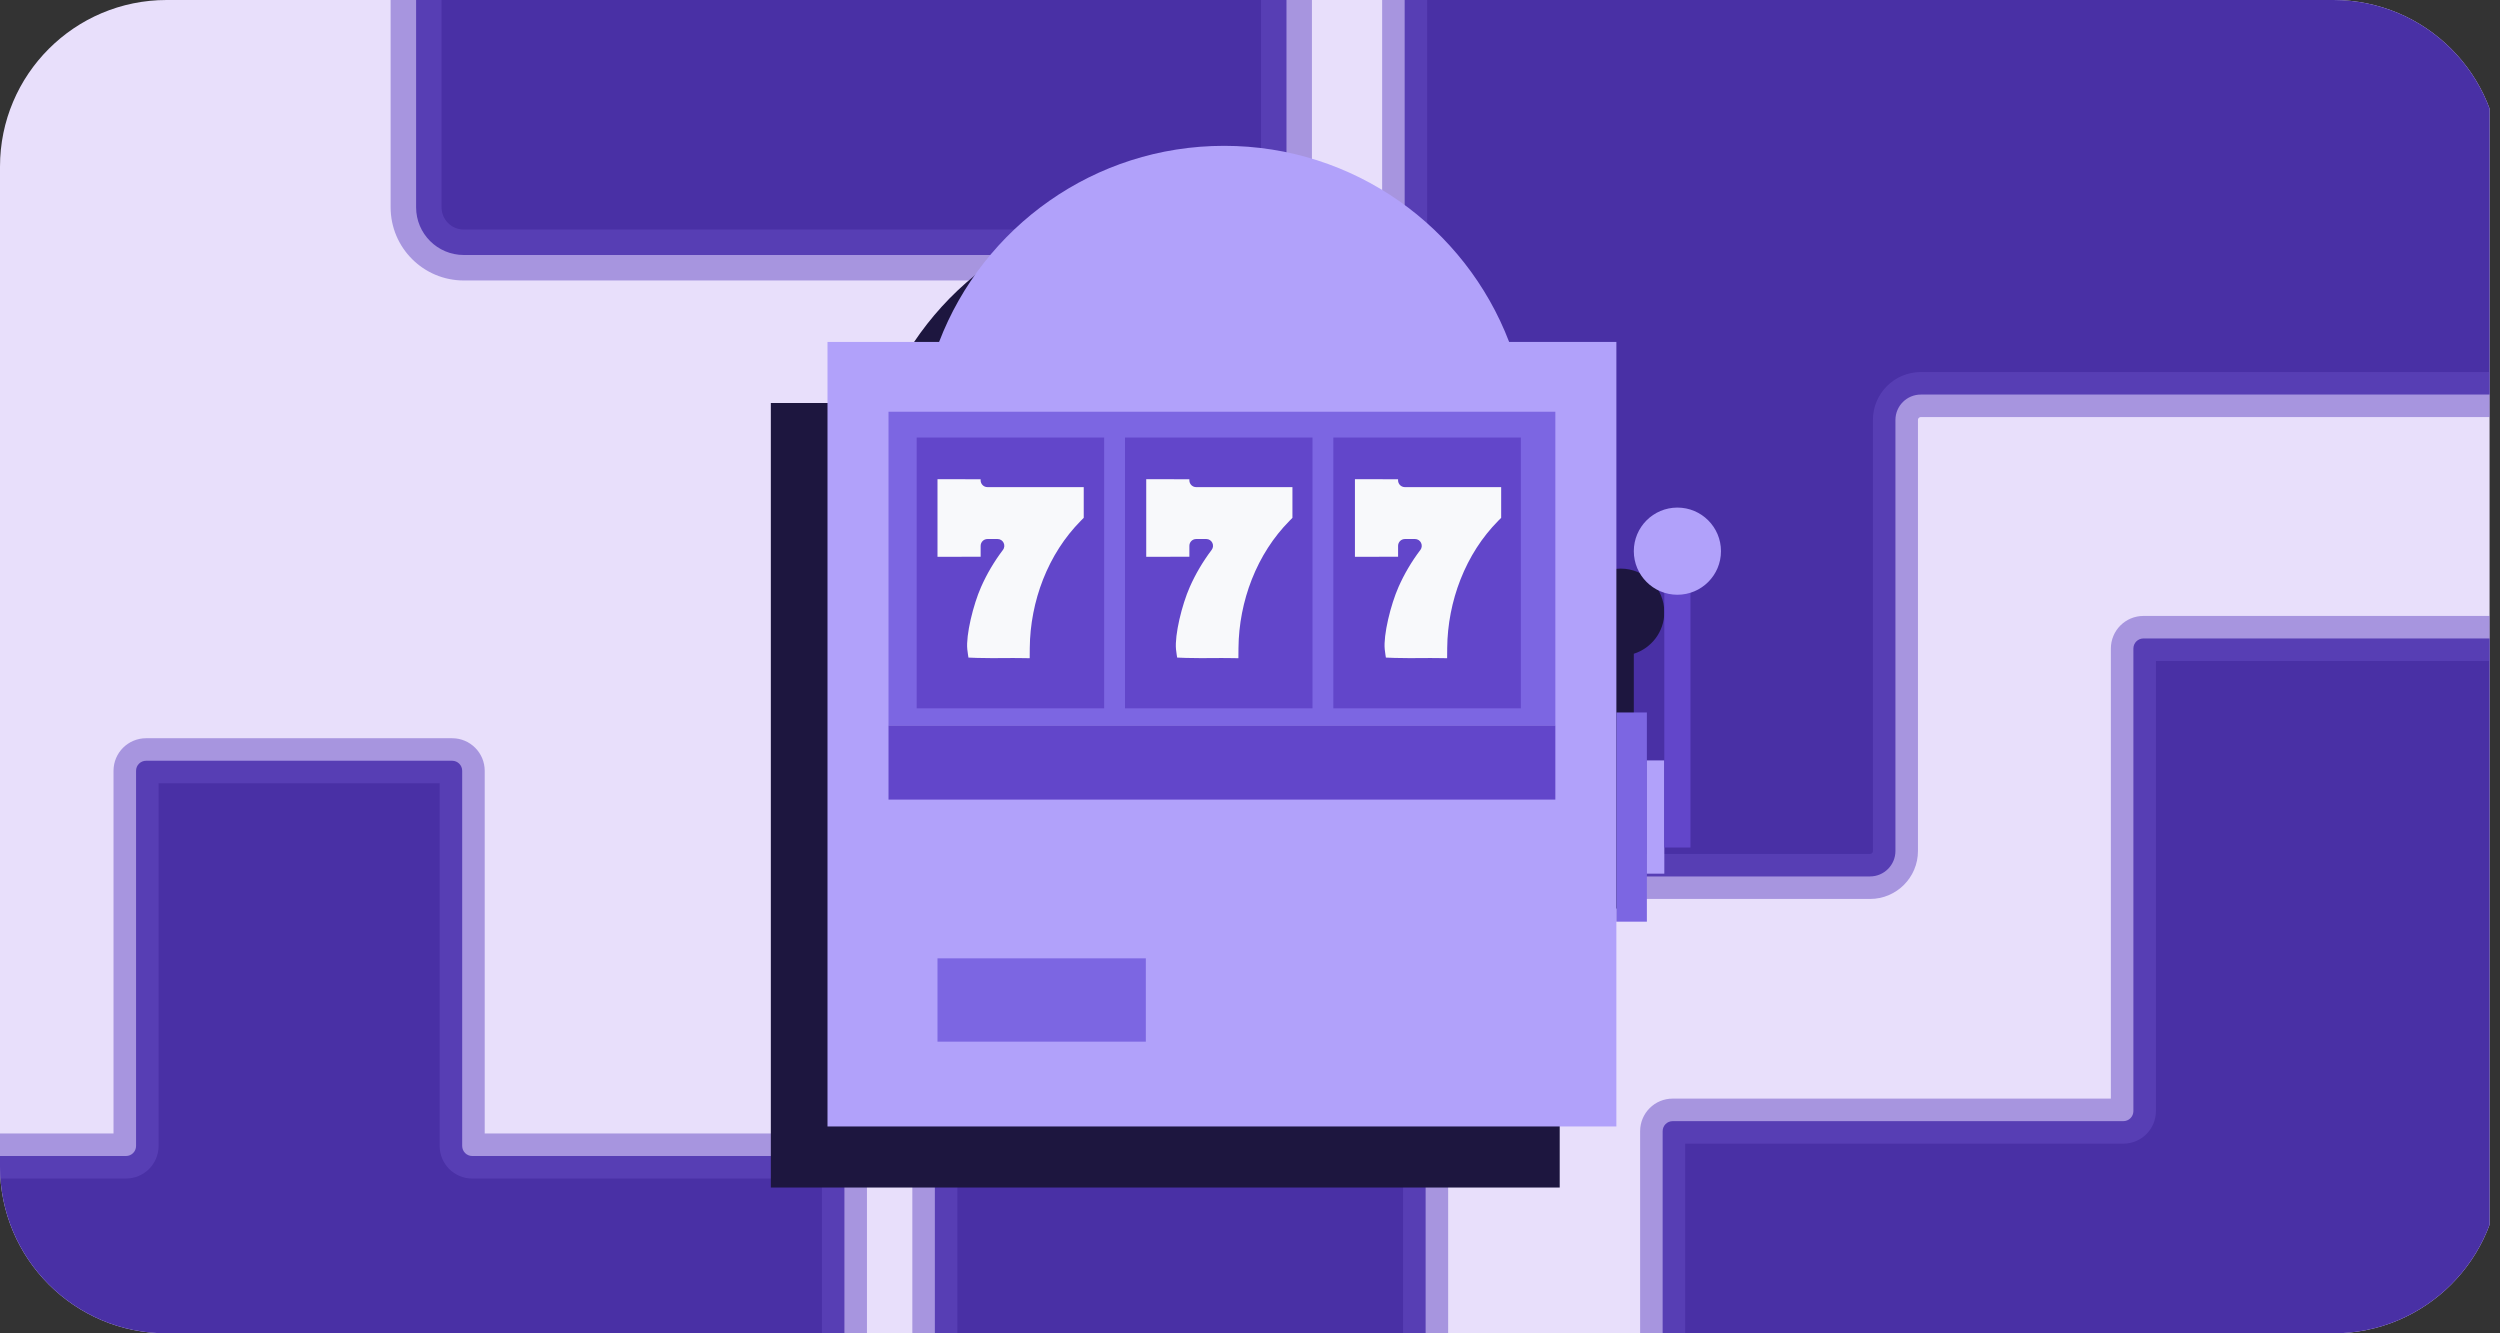
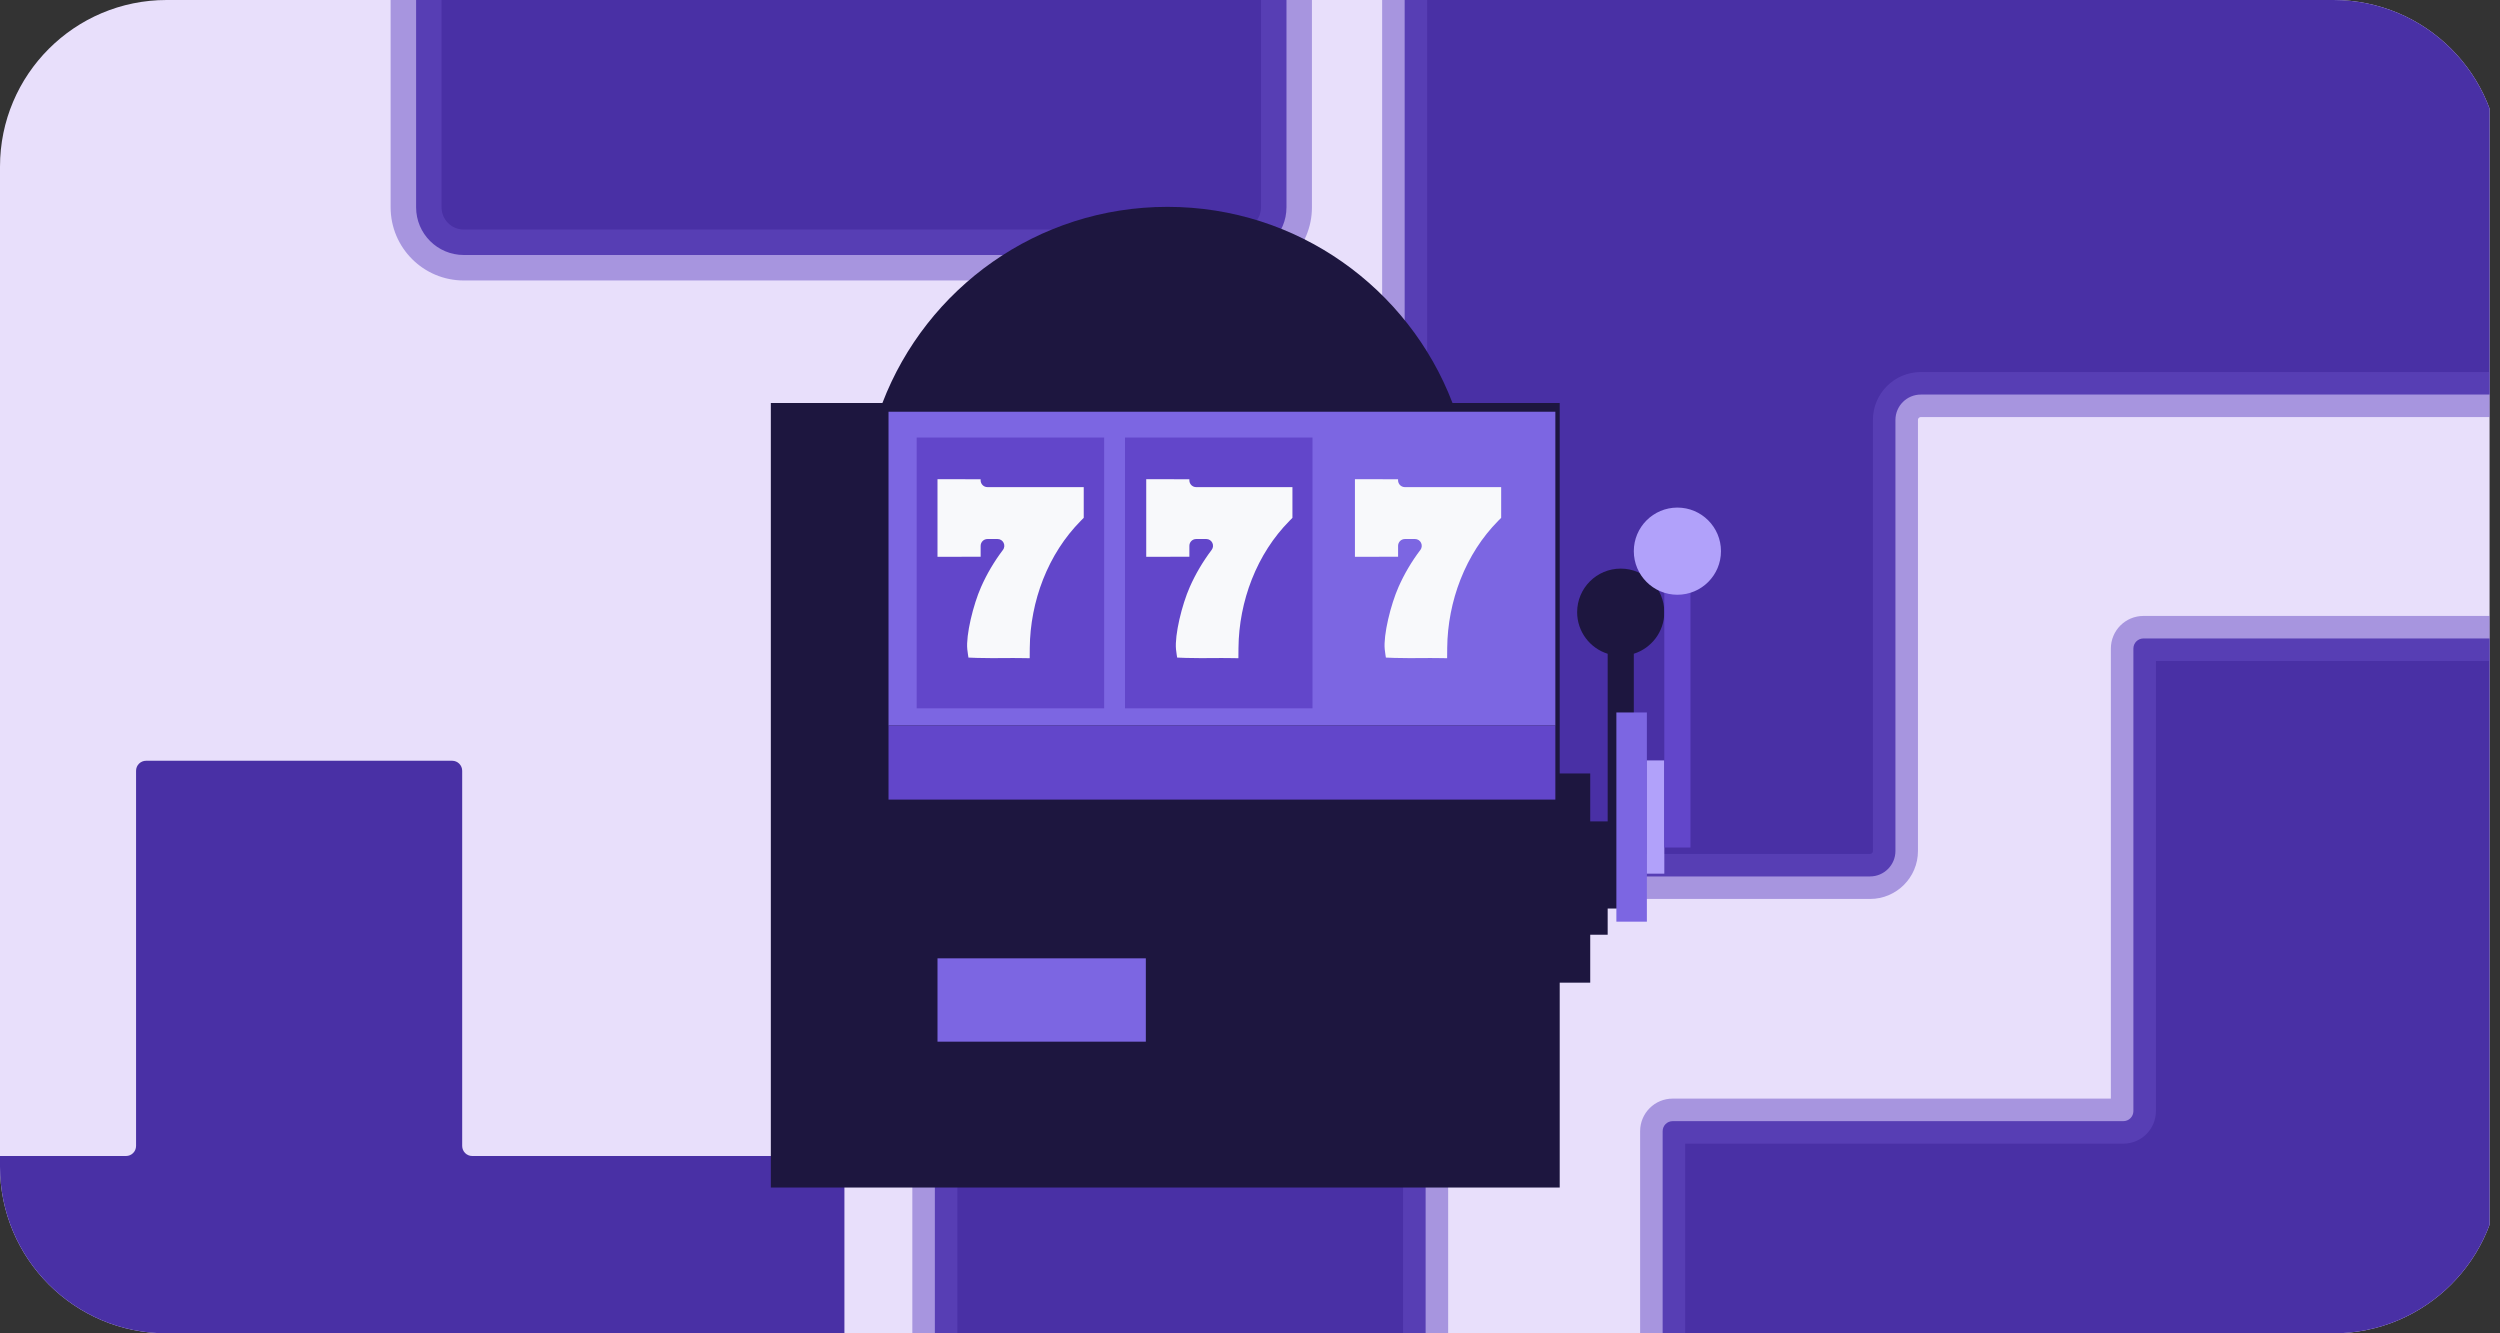
<svg xmlns="http://www.w3.org/2000/svg" width="120" height="64" viewBox="0 0 120 64" fill="none">
  <rect x="0" y="0" width="120" height="64" fill="#333333" stroke="none" />
  <g clip-path="url(#clip0_4517_4639)">
    <g clip-path="url(#clip1_4517_4639)">
      <path d="M-1.428 -4.447H128.161V68.448H-1.428V-4.447Z" fill="#E8DFFB" />
      <g style="mix-blend-mode:screen">
        <path d="M59.462 12.24C60.726 12.24 61.751 11.215 61.751 9.951V-28.443C61.751 -29.708 60.726 -30.732 59.462 -30.732H44.758C43.494 -30.732 42.469 -29.708 42.469 -28.443V-9.882C42.469 -8.618 41.444 -7.593 40.18 -7.593H22.262C20.997 -7.593 19.973 -6.568 19.973 -5.304V9.951C19.973 11.215 20.997 12.24 22.262 12.24L59.462 12.24Z" fill="#4930A5" />
        <path d="M61.751 9.951H60.529V-28.443H61.751H62.973V9.951H61.751ZM59.462 -30.732V-29.51H44.758V-30.732V-31.955H59.462V-30.732ZM42.469 -28.443H43.691V-9.882H42.469H41.246V-28.443H42.469ZM40.18 -7.593V-6.371H22.262V-7.593V-8.815H40.18V-7.593ZM19.973 -5.304H21.195V9.951H19.973H18.75V-5.304H19.973ZM22.262 12.24V11.018L59.462 11.018V12.24V13.463L22.262 13.463V12.24ZM19.973 9.951H21.195C21.195 10.54 21.672 11.018 22.262 11.018V12.24V13.463C20.323 13.463 18.75 11.89 18.75 9.951H19.973ZM22.262 -7.593V-6.371C21.672 -6.371 21.195 -5.893 21.195 -5.304H19.973H18.75C18.75 -7.243 20.323 -8.815 22.262 -8.815V-7.593ZM42.469 -9.882H43.691C43.691 -7.943 42.119 -6.371 40.18 -6.371V-7.593V-8.815C40.769 -8.815 41.246 -9.293 41.246 -9.882H42.469ZM44.758 -30.732V-29.51C44.169 -29.51 43.691 -29.033 43.691 -28.443H42.469H41.246C41.246 -30.383 42.819 -31.955 44.758 -31.955V-30.732ZM61.751 -28.443H60.529C60.529 -29.033 60.051 -29.51 59.462 -29.51V-30.732V-31.955C61.401 -31.955 62.973 -30.383 62.973 -28.443H61.751ZM61.751 9.951H62.973C62.973 11.89 61.401 13.463 59.462 13.463V12.24V11.018C60.051 11.018 60.529 10.54 60.529 9.951H61.751Z" fill="#664CC5" fill-opacity="0.5" />
      </g>
      <g style="mix-blend-mode:screen">
        <path d="M121.521 53.332C121.521 53.599 121.737 53.815 122.004 53.815H143.447C143.714 53.815 143.93 54.03 143.93 54.297V73.018C143.93 73.284 143.714 73.5 143.447 73.5H122.004C121.737 73.5 121.521 73.716 121.521 73.982V96.188C121.521 96.454 121.306 96.67 121.039 96.67H102.886C102.619 96.67 102.403 96.454 102.403 96.188V73.982C102.403 73.716 102.187 73.5 101.921 73.5H80.289C80.023 73.5 79.807 73.284 79.807 73.018V54.297C79.807 54.03 80.023 53.815 80.289 53.815H101.921C102.187 53.815 102.403 53.599 102.403 53.332V31.129C102.403 30.862 102.619 30.646 102.886 30.646L121.039 30.646C121.306 30.646 121.521 30.862 121.521 31.129V53.332Z" fill="#4930A5" />
        <path d="M122.004 53.815V54.895H143.447V53.815V52.733H122.004V53.815ZM143.93 54.297H142.849V73.018H143.93H145.011V54.297H143.93ZM143.447 73.5V72.419H122.004V73.5V74.581H143.447V73.5ZM121.521 73.982H120.44V96.188H121.521H122.603V73.982H121.521ZM121.039 96.67V95.589H102.886V96.67V97.751H121.039V96.67ZM102.403 96.188H103.484V73.982H102.403H101.322V96.188H102.403ZM101.921 73.5V72.419H80.289V73.5V74.581H101.921V73.5ZM79.807 73.018H80.888V54.297H79.807H78.726V73.018H79.807ZM80.289 53.815V54.895H101.921V53.815V52.733H80.289V53.815ZM102.403 53.332H103.484V31.129H102.403H101.322V53.332H102.403ZM102.886 30.646V31.728L121.039 31.728V30.646V29.565L102.886 29.565V30.646ZM121.521 31.129H120.44V53.332H121.521H122.603V31.129H121.521ZM121.039 30.646V31.728C120.708 31.728 120.44 31.459 120.44 31.129H121.521H122.603C122.603 30.265 121.903 29.565 121.039 29.565V30.646ZM102.403 31.129H103.484C103.484 31.459 103.216 31.728 102.886 31.728V30.646V29.565C102.022 29.565 101.322 30.265 101.322 31.129H102.403ZM101.921 53.815V54.895C102.784 54.895 103.484 54.196 103.484 53.332H102.403H101.322C101.322 53.002 101.59 52.733 101.921 52.733V53.815ZM79.807 54.297H80.888C80.888 54.627 80.62 54.895 80.289 54.895V53.815V52.733C79.425 52.733 78.726 53.433 78.726 54.297H79.807ZM80.289 73.5V72.419C80.62 72.419 80.888 72.687 80.888 73.018H79.807H78.726C78.726 73.881 79.425 74.581 80.289 74.581V73.5ZM102.403 73.982H103.484C103.484 73.119 102.784 72.419 101.921 72.419V73.5V74.581C101.59 74.581 101.322 74.313 101.322 73.982H102.403ZM102.886 96.67V95.589C103.216 95.589 103.484 95.857 103.484 96.188H102.403H101.322C101.322 97.051 102.022 97.751 102.886 97.751V96.67ZM121.521 96.188H120.44C120.44 95.857 120.708 95.589 121.039 95.589V96.67V97.751C121.903 97.751 122.603 97.051 122.603 96.188H121.521ZM122.004 73.5V72.419C121.14 72.419 120.44 73.119 120.44 73.982H121.521H122.603C122.603 74.313 122.334 74.581 122.004 74.581V73.5ZM143.93 73.018H142.849C142.849 72.687 143.117 72.419 143.447 72.419V73.5V74.581C144.311 74.581 145.011 73.881 145.011 73.018H143.93ZM143.447 53.815V54.895C143.117 54.895 142.849 54.627 142.849 54.297H143.93H145.011C145.011 53.433 144.311 52.733 143.447 52.733V53.815ZM122.004 53.815V52.733C122.334 52.733 122.603 53.002 122.603 53.332H121.521H120.44C120.44 54.196 121.14 54.895 122.004 54.895V53.815Z" fill="#664CC5" fill-opacity="0.5" />
      </g>
      <g style="mix-blend-mode:screen">
-         <path d="M22.185 55.005C22.185 55.272 22.401 55.488 22.667 55.488H40.05C40.316 55.488 40.532 55.704 40.532 55.97V71.124C40.532 71.39 40.316 71.606 40.05 71.606H22.667C22.401 71.606 22.185 71.822 22.185 72.088V90.095C22.185 90.362 21.969 90.578 21.703 90.578H7.013C6.746 90.578 6.531 90.362 6.531 90.095V72.088C6.531 71.822 6.315 71.606 6.048 71.606H-11.49C-11.757 71.606 -11.972 71.39 -11.972 71.124V55.97C-11.972 55.704 -11.757 55.488 -11.49 55.488H6.048C6.315 55.488 6.531 55.272 6.531 55.005V36.998C6.531 36.732 6.746 36.516 7.013 36.516H21.703C21.969 36.516 22.185 36.732 22.185 36.998V55.005Z" fill="#4930A5" />
-         <path d="M22.667 55.488V56.569H40.05V55.488V54.407H22.667V55.488ZM40.532 55.97H39.451V71.124H40.532H41.614V55.97H40.532ZM40.05 71.606V70.525H22.667V71.606V72.687H40.05V71.606ZM22.185 72.088H21.104V90.095H22.185H23.266V72.088H22.185ZM21.703 90.578V89.497H7.013V90.578V91.659H21.703V90.578ZM6.531 90.095H7.612V72.088H6.531H5.449V90.095H6.531ZM6.048 71.606V70.525H-11.49V71.606V72.687H6.048V71.606ZM-11.972 71.124H-10.891V55.97H-11.972H-13.053V71.124H-11.972ZM-11.49 55.488V56.569H6.048V55.488V54.407H-11.49V55.488ZM6.531 55.005H7.612V36.998H6.531H5.449V55.005H6.531ZM7.013 36.516V37.597H21.703V36.516V35.435H7.013V36.516ZM22.185 36.998H21.104V55.005H22.185H23.266V36.998H22.185ZM21.703 36.516V37.597C21.372 37.597 21.104 37.329 21.104 36.998H22.185H23.266C23.266 36.135 22.566 35.435 21.703 35.435V36.516ZM6.531 36.998H7.612C7.612 37.329 7.344 37.597 7.013 37.597V36.516V35.435C6.149 35.435 5.449 36.135 5.449 36.998H6.531ZM6.048 55.488V56.569C6.912 56.569 7.612 55.869 7.612 55.005H6.531H5.449C5.449 54.675 5.718 54.407 6.048 54.407V55.488ZM-11.972 55.97H-10.891C-10.891 56.301 -11.159 56.569 -11.49 56.569V55.488V54.407C-12.354 54.407 -13.053 55.107 -13.053 55.97H-11.972ZM-11.49 71.606V70.525C-11.159 70.525 -10.891 70.793 -10.891 71.124H-11.972H-13.053C-13.053 71.987 -12.354 72.687 -11.49 72.687V71.606ZM6.531 72.088H7.612C7.612 71.225 6.912 70.525 6.048 70.525V71.606V72.687C5.718 72.687 5.449 72.419 5.449 72.088H6.531ZM7.013 90.578V89.497C7.344 89.497 7.612 89.765 7.612 90.095H6.531H5.449C5.449 90.959 6.149 91.659 7.013 91.659V90.578ZM22.185 90.095H21.104C21.104 89.765 21.372 89.497 21.703 89.497V90.578V91.659C22.566 91.659 23.266 90.959 23.266 90.095H22.185ZM22.667 71.606V70.525C21.804 70.525 21.104 71.225 21.104 72.088H22.185H23.266C23.266 72.419 22.998 72.687 22.667 72.687V71.606ZM40.532 71.124H39.451C39.451 70.793 39.719 70.525 40.05 70.525V71.606V72.687C40.914 72.687 41.614 71.987 41.614 71.124H40.532ZM40.05 55.488V56.569C39.719 56.569 39.451 56.301 39.451 55.97H40.532H41.614C41.614 55.107 40.914 54.407 40.05 54.407V55.488ZM22.667 55.488V54.407C22.998 54.407 23.266 54.675 23.266 55.005H22.185H21.104C21.104 55.869 21.804 56.569 22.667 56.569V55.488Z" fill="#664CC5" fill-opacity="0.5" />
+         <path d="M22.185 55.005C22.185 55.272 22.401 55.488 22.667 55.488H40.05C40.316 55.488 40.532 55.704 40.532 55.97V71.124C40.532 71.39 40.316 71.606 40.05 71.606C22.401 71.606 22.185 71.822 22.185 72.088V90.095C22.185 90.362 21.969 90.578 21.703 90.578H7.013C6.746 90.578 6.531 90.362 6.531 90.095V72.088C6.531 71.822 6.315 71.606 6.048 71.606H-11.49C-11.757 71.606 -11.972 71.39 -11.972 71.124V55.97C-11.972 55.704 -11.757 55.488 -11.49 55.488H6.048C6.315 55.488 6.531 55.272 6.531 55.005V36.998C6.531 36.732 6.746 36.516 7.013 36.516H21.703C21.969 36.516 22.185 36.732 22.185 36.998V55.005Z" fill="#4930A5" />
      </g>
      <g style="mix-blend-mode:screen">
        <path d="M134.178 42.069C133.504 42.069 132.958 41.522 132.958 40.848V20.159C132.958 19.485 132.411 18.939 131.737 18.939H92.202C91.527 18.939 90.981 19.485 90.981 20.159V40.848C90.981 41.522 90.434 42.069 89.76 42.069H69.651C68.977 42.069 68.43 42.615 68.43 43.289V83.822C68.43 84.496 68.977 85.043 69.651 85.043H89.76C90.434 85.043 90.981 85.59 90.981 86.264V107.097C90.981 107.771 91.527 108.317 92.202 108.317H131.737C132.411 108.317 132.958 107.771 132.958 107.097V86.264C132.958 85.59 133.504 85.043 134.178 85.043H154.105C154.779 85.043 155.326 84.496 155.326 83.822V43.289C155.326 42.615 154.779 42.069 154.105 42.069H134.178ZM178.883 107.379C178.883 108.054 178.336 108.6 177.662 108.6L157.736 108.6C157.061 108.6 156.515 109.147 156.515 109.821V130.654C156.515 131.328 155.968 131.874 155.294 131.874H68.644C67.97 131.874 67.424 131.328 67.424 130.654V109.821C67.424 109.147 66.877 108.6 66.203 108.6H46.094C45.419 108.6 44.873 108.054 44.873 107.379V19.732C44.873 19.058 45.419 18.511 46.094 18.511H66.203C66.877 18.511 67.424 17.965 67.424 17.291V-3.398C67.424 -4.072 67.97 -4.619 68.644 -4.619L155.294 -4.619C155.968 -4.619 156.515 -4.072 156.515 -3.398V17.291C156.515 17.965 157.061 18.511 157.736 18.511H177.662C178.336 18.511 178.883 19.058 178.883 19.732V107.379Z" fill="#4930A5" />
        <path d="M134.178 42.069C133.504 42.069 132.958 41.522 132.958 40.848V20.159C132.958 19.485 132.411 18.939 131.737 18.939H92.202C91.527 18.939 90.981 19.485 90.981 20.159V40.848C90.981 41.522 90.434 42.069 89.76 42.069H69.651C68.977 42.069 68.43 42.615 68.43 43.289V83.822C68.43 84.496 68.977 85.043 69.651 85.043H89.76C90.434 85.043 90.981 85.59 90.981 86.264V107.097C90.981 107.771 91.527 108.317 92.202 108.317H131.737C132.411 108.317 132.958 107.771 132.958 107.097V86.264C132.958 85.59 133.504 85.043 134.178 85.043H154.105C154.779 85.043 155.326 84.496 155.326 83.822V43.289C155.326 42.615 154.779 42.069 154.105 42.069H134.178ZM178.883 107.379C178.883 108.054 178.336 108.6 177.662 108.6L157.736 108.6C157.061 108.6 156.515 109.147 156.515 109.821V130.654C156.515 131.328 155.968 131.874 155.294 131.874H68.644C67.97 131.874 67.424 131.328 67.424 130.654V109.821C67.424 109.147 66.877 108.6 66.203 108.6H46.094C45.419 108.6 44.873 108.054 44.873 107.379V19.732C44.873 19.058 45.419 18.511 46.094 18.511H66.203C66.877 18.511 67.424 17.965 67.424 17.291V-3.398C67.424 -4.072 67.97 -4.619 68.644 -4.619L155.294 -4.619C155.968 -4.619 156.515 -4.072 156.515 -3.398V17.291C156.515 17.965 157.061 18.511 157.736 18.511H177.662C178.336 18.511 178.883 19.058 178.883 19.732V107.379Z" stroke="#664CC5" stroke-opacity="0.5" stroke-width="2.162" />
      </g>
    </g>
    <path d="M56.038 9.929C62.283 9.929 67.614 13.838 69.72 19.343H74.866V37.125H76.331V39.427H77.168V31.381C76.319 31.114 75.703 30.322 75.703 29.385C75.703 28.229 76.64 27.293 77.795 27.293C78.95 27.293 79.887 28.229 79.887 29.385C79.887 30.321 79.271 31.113 78.423 31.38V43.61H77.168V44.866H76.331V47.167H74.866V57H37V19.343H42.356C44.462 13.838 49.793 9.929 56.038 9.929Z" fill="#1D163F" />
-     <path d="M58.758 7C65.003 7 70.333 10.91 72.439 16.414H77.586V54.071H39.72V16.414H45.076C47.182 10.909 52.513 7 58.758 7Z" fill="#B1A1FA" />
    <rect x="42.649" y="19.762" width="32.008" height="15.063" fill="#7C66E2" />
    <rect x="44" y="21" width="9" height="13" fill="#6246CA" />
    <rect x="54" y="21" width="9" height="13" fill="#6246CA" />
-     <rect x="64" y="21" width="9" height="13" fill="#6246CA" />
    <rect x="42.649" y="34.824" width="32.008" height="3.556" fill="#6246CA" />
    <rect x="77.586" y="34.197" width="1.464" height="10.042" fill="#7C66E2" />
    <rect x="79.05" y="36.498" width="0.837" height="5.439" fill="#B1A1FA" />
    <rect x="81.142" y="40.682" width="1.255" height="14.226" transform="rotate(-180 81.142 40.682)" fill="#6246CA" />
    <rect x="45" y="46" width="10" height="4" fill="#7C66E2" />
    <path d="M47.07 23.005V23.056C47.071 23.236 47.217 23.382 47.398 23.382H52.019V24.856L51.879 24.997C51.102 25.784 50.493 26.732 50.067 27.812C49.659 28.85 49.438 29.988 49.429 31.105L49.425 31.594L48.922 31.587C48.825 31.586 48.722 31.585 48.607 31.585C48.443 31.585 48.274 31.587 48.11 31.588C47.945 31.589 47.774 31.59 47.606 31.59C47.331 31.59 47.108 31.587 46.906 31.58L46.485 31.564C46.485 31.563 46.485 31.561 46.484 31.559C46.483 31.552 46.481 31.541 46.48 31.528C46.475 31.503 46.47 31.467 46.464 31.426C46.452 31.343 46.437 31.244 46.43 31.167C46.396 30.827 46.464 30.297 46.593 29.733C46.721 29.173 46.904 28.599 47.091 28.177C47.367 27.552 47.718 26.955 48.141 26.396C48.303 26.181 48.151 25.872 47.88 25.872L47.398 25.873C47.218 25.873 47.072 26.019 47.071 26.199V26.723L45 26.727V23L47.07 23.005ZM49.688 29.907C49.642 30.229 49.616 30.553 49.605 30.876C49.616 30.553 49.642 30.229 49.688 29.907ZM49.73 29.655C49.739 29.598 49.748 29.541 49.759 29.484C49.748 29.541 49.739 29.598 49.73 29.655ZM49.806 29.269C49.819 29.209 49.83 29.149 49.844 29.09C49.83 29.149 49.819 29.209 49.806 29.269ZM49.905 28.852C49.919 28.798 49.932 28.744 49.947 28.691C49.932 28.744 49.919 28.798 49.905 28.852ZM50.011 28.483C50.028 28.427 50.046 28.371 50.065 28.315C50.046 28.371 50.028 28.427 50.011 28.483ZM50.224 27.875C50.2 27.936 50.178 27.998 50.155 28.06C50.166 28.03 50.176 28 50.188 27.971L50.224 27.875ZM47.239 26.199H47.24H47.239ZM47.398 23.213L47.381 23.212C47.371 23.211 47.363 23.206 47.353 23.203C47.368 23.207 47.382 23.213 47.398 23.213ZM47.331 23.196C47.321 23.192 47.313 23.186 47.305 23.18C47.313 23.186 47.321 23.192 47.331 23.196Z" fill="#F8F9FB" />
    <path d="M57.089 23.005V23.056C57.09 23.236 57.236 23.382 57.416 23.382H62.037V24.856L61.898 24.997C61.121 25.784 60.512 26.732 60.086 27.812C59.677 28.85 59.456 29.988 59.447 31.105L59.443 31.594L58.941 31.587C58.845 31.586 58.741 31.585 58.626 31.585C58.462 31.585 58.292 31.587 58.129 31.588C57.963 31.589 57.792 31.59 57.625 31.59C57.349 31.59 57.127 31.587 56.925 31.58L56.504 31.564C56.504 31.563 56.503 31.561 56.503 31.559C56.502 31.552 56.5 31.541 56.498 31.528C56.494 31.503 56.489 31.467 56.482 31.426C56.47 31.343 56.456 31.244 56.448 31.167C56.415 30.827 56.483 30.297 56.611 29.733C56.739 29.173 56.923 28.599 57.109 28.177C57.385 27.552 57.737 26.955 58.159 26.396C58.322 26.181 58.169 25.872 57.898 25.872L57.417 25.873C57.236 25.873 57.09 26.019 57.09 26.199V26.723L55.019 26.727V23L57.089 23.005ZM59.685 30.082C59.694 30.016 59.701 29.95 59.711 29.884C59.701 29.95 59.694 30.016 59.685 30.082ZM59.742 29.695C59.754 29.625 59.765 29.554 59.778 29.483C59.765 29.554 59.754 29.625 59.742 29.695ZM59.824 29.269C59.837 29.209 59.848 29.149 59.862 29.09C59.848 29.149 59.837 29.209 59.824 29.269ZM59.924 28.852C59.938 28.798 59.951 28.744 59.966 28.691C59.951 28.744 59.938 28.798 59.924 28.852ZM60.029 28.483C60.047 28.427 60.064 28.371 60.083 28.315C60.064 28.371 60.047 28.427 60.029 28.483ZM60.243 27.875C60.214 27.948 60.188 28.023 60.161 28.097C60.176 28.055 60.19 28.012 60.206 27.971L60.243 27.875ZM57.416 23.213L57.399 23.212C57.39 23.211 57.381 23.206 57.372 23.203C57.386 23.207 57.4 23.213 57.416 23.213ZM57.35 23.196C57.34 23.192 57.332 23.186 57.323 23.18C57.332 23.186 57.34 23.192 57.35 23.196ZM59.623 30.876C59.625 30.816 59.625 30.755 59.628 30.694C59.625 30.755 59.625 30.816 59.623 30.876Z" fill="#F8F9FB" />
    <path d="M67.107 23.005V23.056C67.108 23.236 67.254 23.382 67.435 23.382H72.056V24.856L71.916 24.997C71.139 25.784 70.53 26.732 70.105 27.812C69.696 28.85 69.475 29.988 69.466 31.105L69.462 31.594L68.959 31.587C68.862 31.586 68.76 31.585 68.644 31.585C68.48 31.585 68.311 31.587 68.147 31.588C67.982 31.589 67.811 31.59 67.644 31.59C67.368 31.59 67.145 31.587 66.943 31.58L66.522 31.564C66.522 31.563 66.522 31.561 66.522 31.559C66.52 31.552 66.519 31.541 66.517 31.528C66.513 31.503 66.507 31.467 66.501 31.426C66.489 31.343 66.474 31.244 66.467 31.167C66.433 30.827 66.501 30.297 66.63 29.733C66.758 29.173 66.942 28.599 67.128 28.177C67.404 27.552 67.755 26.955 68.178 26.396C68.34 26.181 68.188 25.872 67.917 25.872L67.436 25.873C67.255 25.873 67.109 26.019 67.108 26.199V26.723L65.037 26.727V23L67.107 23.005ZM69.726 29.907C69.68 30.229 69.653 30.553 69.642 30.876C69.653 30.553 69.68 30.229 69.726 29.907ZM69.767 29.655C69.776 29.598 69.785 29.541 69.796 29.484C69.785 29.541 69.776 29.598 69.767 29.655ZM69.843 29.269C69.856 29.209 69.867 29.149 69.881 29.09C69.867 29.149 69.856 29.209 69.843 29.269ZM69.942 28.852C69.957 28.798 69.969 28.744 69.984 28.691C69.969 28.744 69.957 28.798 69.942 28.852ZM70.048 28.483C70.065 28.427 70.083 28.371 70.102 28.315C70.083 28.371 70.065 28.427 70.048 28.483ZM70.261 27.875C70.237 27.936 70.215 27.998 70.192 28.06C70.203 28.03 70.213 28 70.225 27.971L70.261 27.875ZM67.435 23.213L67.418 23.212C67.408 23.211 67.4 23.206 67.391 23.203C67.405 23.207 67.419 23.213 67.435 23.213ZM67.368 23.196C67.359 23.192 67.35 23.186 67.342 23.18C67.35 23.186 67.359 23.192 67.368 23.196Z" fill="#F8F9FB" />
    <circle cx="80.515" cy="26.456" r="2.092" transform="rotate(-180 80.515 26.456)" fill="#B1A1FA" />
  </g>
  <defs>
    <clipPath id="clip0_4517_4639">
      <path d="M0 8C0 3.582 3.582 0 8 0H112C116.418 0 120 3.582 120 8V56C120 60.418 116.418 64 112 64H8C3.582 64 0 60.418 0 56V8Z" fill="white" />
    </clipPath>
    <clipPath id="clip1_4517_4639">
      <rect width="120" height="67.46" fill="white" transform="translate(-0.5 -1.729)" />
    </clipPath>
  </defs>
</svg>